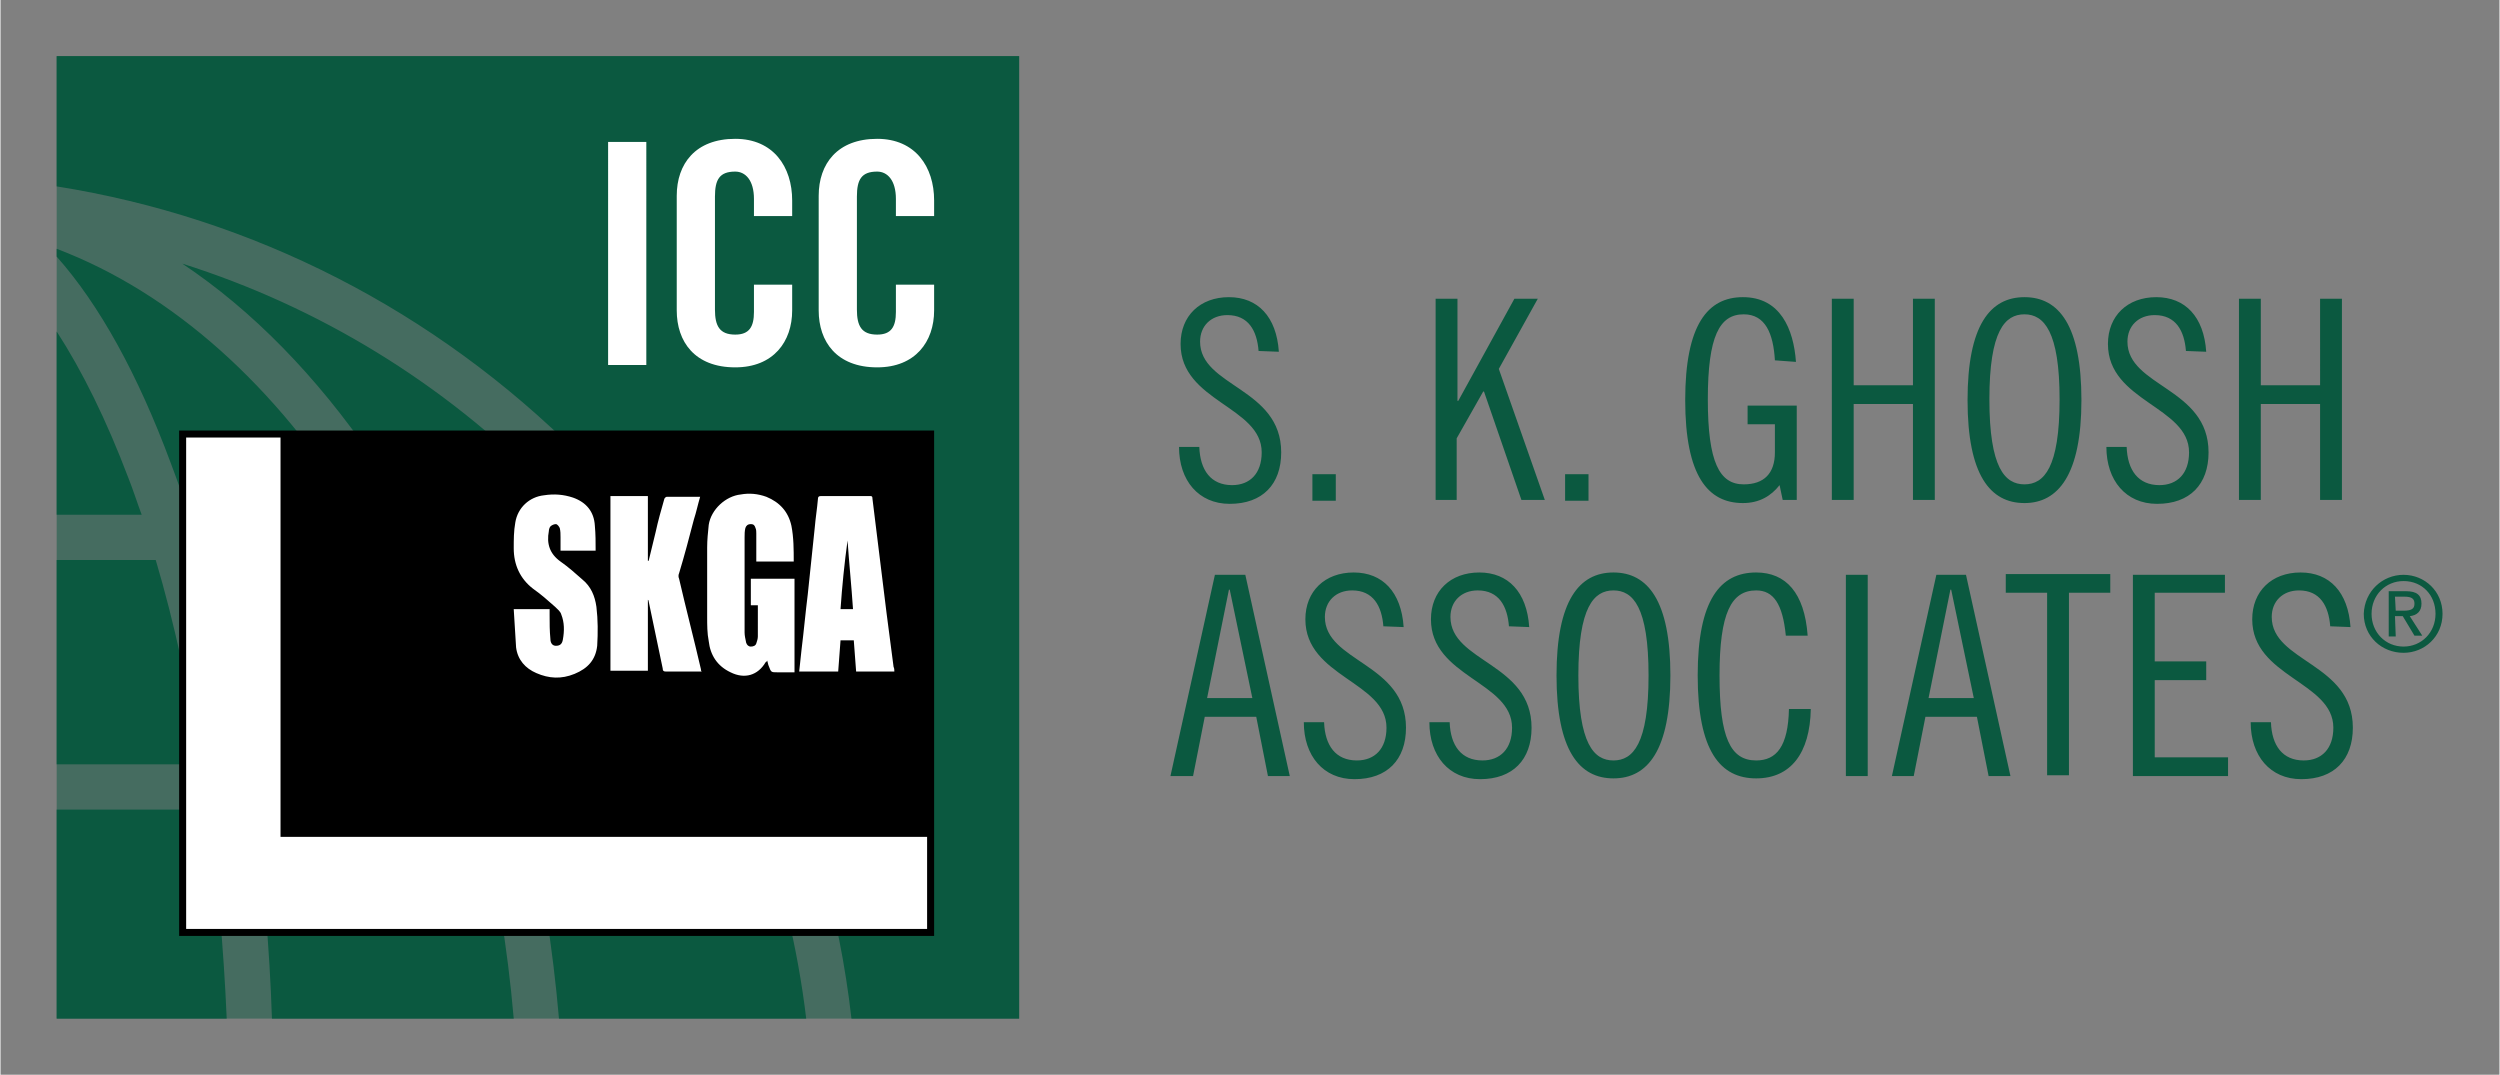
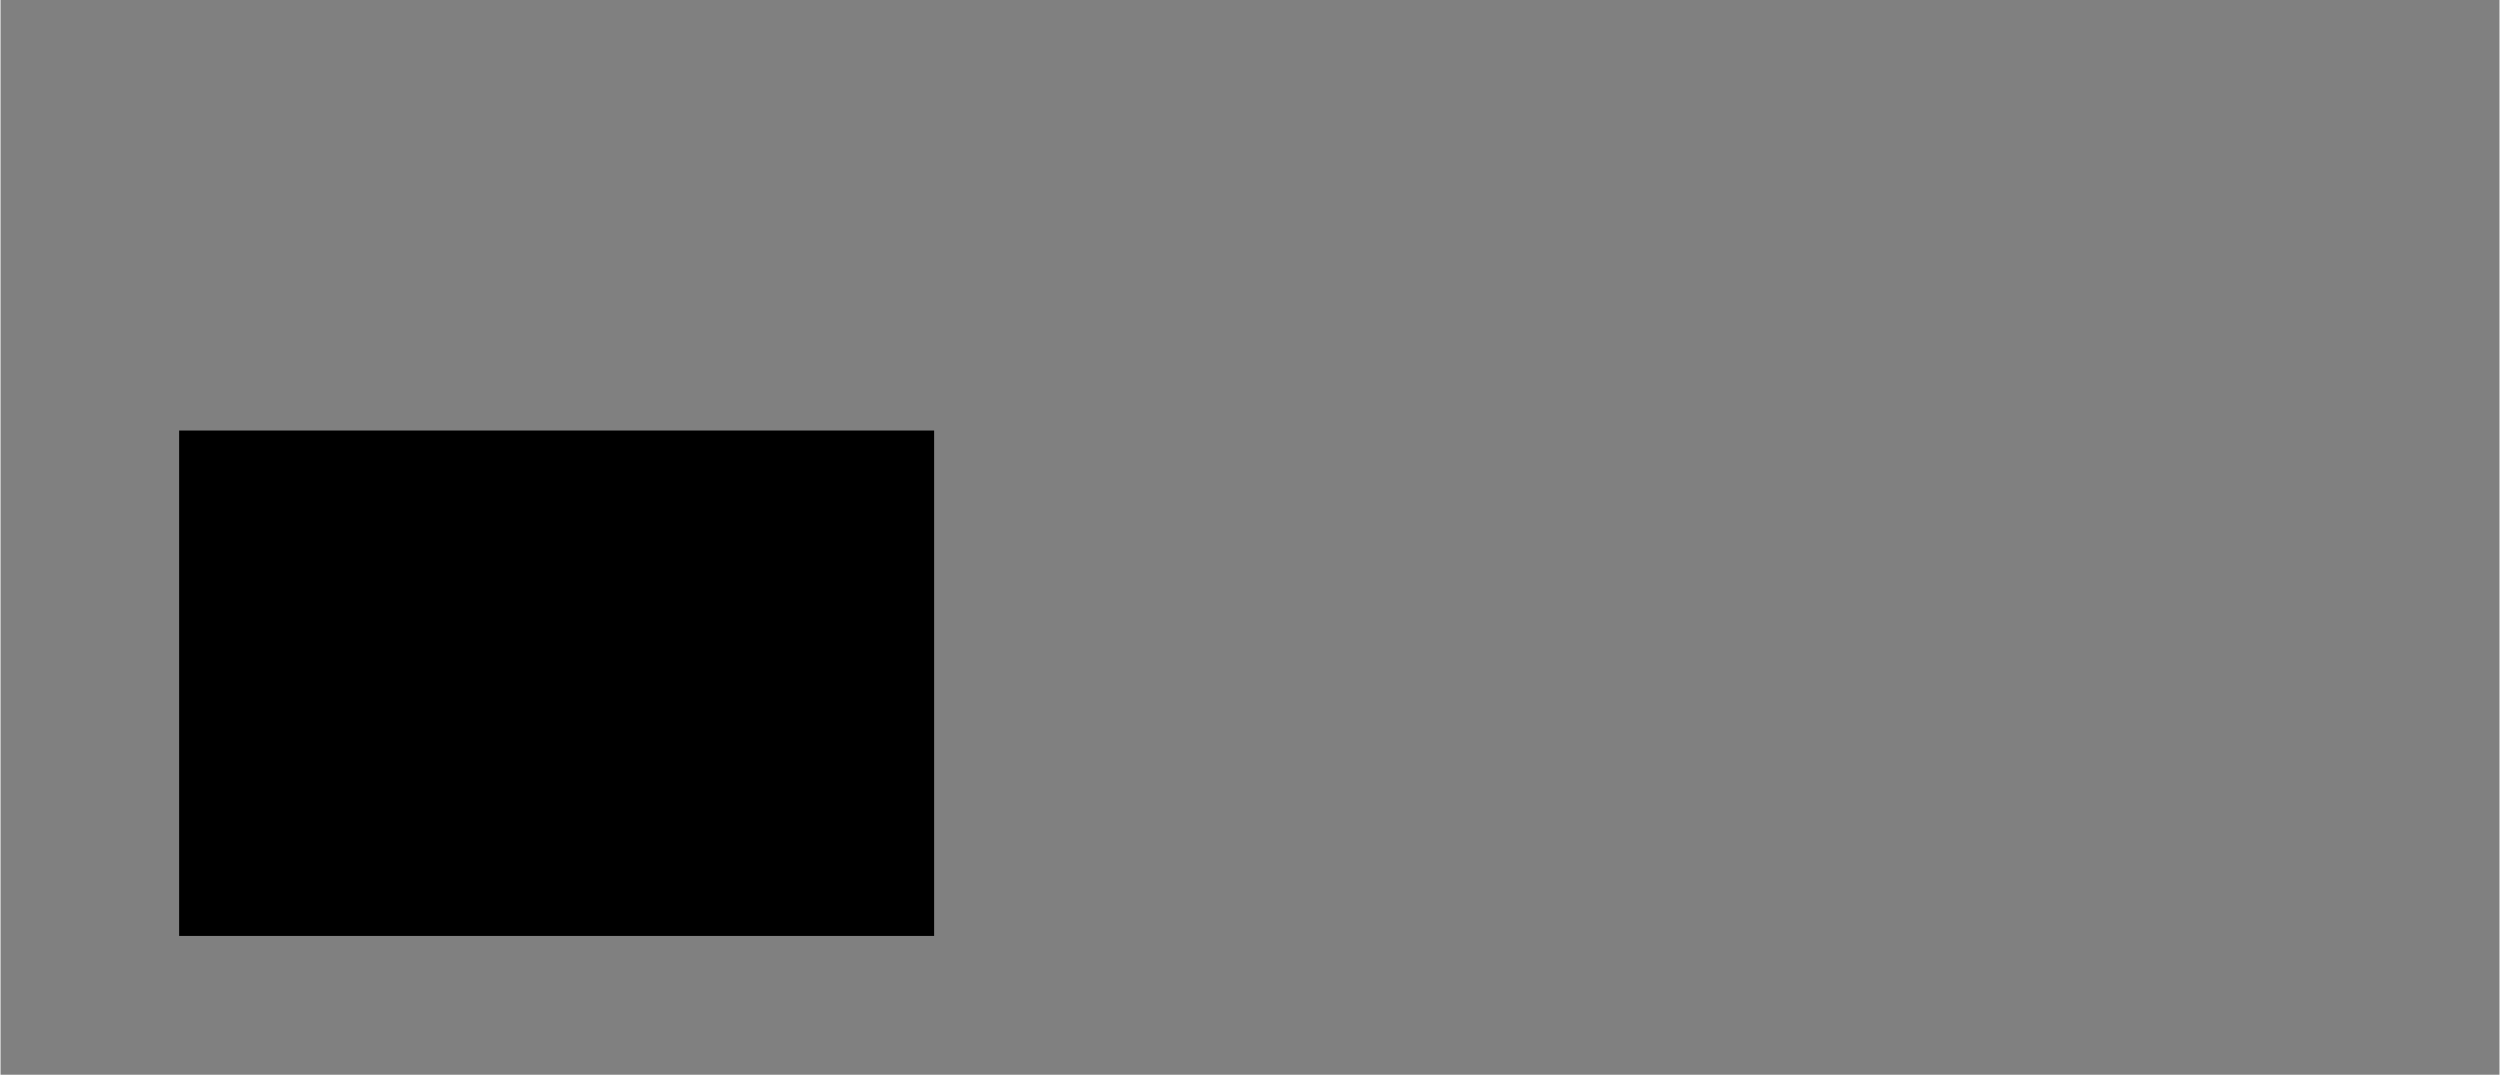
<svg xmlns="http://www.w3.org/2000/svg" version="1.1" x="0px" y="0px" viewBox="0 0 320.4 137.8" width="321" height="138" xml:space="preserve">
  <rect x="0" y="0" width="320.4" height="137.8" fill="#808080" stroke="none" />
-   <path fill="#0B5940" fill-opacity="0.5" d="M7.2,7.2h123.4v123.4H7.2V7.2z" />
-   <path fill="#0B5940" d="M161.3,45c-0.2-2.6-1.3-4.6-4-4.6c-2.1,0-3.5,1.4-3.5,3.4c0,5.8,10.4,5.9,10.4,14.2c0,4.1-2.4,6.6-6.6,6.6c-4,0-6.5-3-6.5-7.3h2.6c0.1,3,1.5,4.9,4.2,4.9c2.3,0,3.8-1.5,3.8-4.2c0-5.9-10.4-6.5-10.4-13.9c0-3.6,2.5-6,6.2-6s6.1,2.5,6.4,7L161.3,45L161.3,45z M171.2,60.8v3.4h-3v-3.4H171.2z M186.8,38.3v13.1h0.1l7.2-13.1h3l-5,9l5.9,16.8h-3l-4.8-13.9h-0.1l-3.4,6v7.9H184V38.3H186.8z M203.6,60.8v3.4h-3v-3.4H203.6z M227.5,46.2c-0.2-3.4-1.2-5.9-4-5.9c-3.1,0-4.6,2.8-4.6,10.9c0,8.1,1.5,10.9,4.6,10.9c2.6,0,4-1.4,4-4.1v-3.6H224V52h6.3v12.1h-1.8l-0.4-1.9c-1.1,1.4-2.6,2.3-4.7,2.3c-4.5,0-7.4-3.5-7.4-13.2s2.9-13.2,7.4-13.2c4.8,0,6.5,4.1,6.8,8.3L227.5,46.2L227.5,46.2z M237.6,38.3v11.1h7.6V38.3h2.8v25.8h-2.8V51.8h-7.6v12.3h-2.8V38.3H237.6z M259.5,64.5c-4.4,0-7.3-3.6-7.3-13.2s2.9-13.2,7.3-13.2c4.4,0,7.3,3.6,7.3,13.2S263.8,64.5,259.5,64.5z M259.5,40.3c-2.5,0-4.5,2.1-4.5,10.9s2,10.9,4.5,10.9S264,60,264,51.2C264,42.5,262,40.3,259.5,40.3z M280.2,45c-0.2-2.6-1.3-4.6-4-4.6c-2.1,0-3.5,1.4-3.5,3.4c0,5.8,10.4,5.9,10.4,14.2c0,4.1-2.4,6.6-6.6,6.6c-4,0-6.5-3-6.5-7.3h2.6c0.1,3,1.5,4.9,4.2,4.9c2.3,0,3.8-1.5,3.8-4.2c0-5.9-10.4-6.5-10.4-13.9c0-3.6,2.5-6,6.2-6s6.1,2.5,6.4,7L280.2,45L280.2,45z M289.8,38.3v11.1h7.6V38.3h2.8v25.8h-2.8V51.8h-7.6v12.3H287V38.3H289.8z M159.6,73.7l5.7,25.8h-2.8l-1.5-7.6h-6.6l-1.5,7.6H150l5.7-25.8H159.6z M154.7,89.5h5.8l-2.9-13.9h-0.1L154.7,89.5z M177.3,80.3c-0.2-2.6-1.3-4.6-4-4.6c-2.1,0-3.5,1.4-3.5,3.4c0,5.8,10.4,5.9,10.4,14.2c0,4.1-2.4,6.6-6.6,6.6c-4,0-6.5-3-6.5-7.3h2.6c0.1,3,1.5,4.9,4.2,4.9c2.3,0,3.8-1.5,3.8-4.2c0-5.9-10.4-6.5-10.4-13.9c0-3.6,2.5-6,6.2-6s6.1,2.5,6.4,7L177.3,80.3L177.3,80.3z M193.4,80.3c-0.2-2.6-1.3-4.6-4-4.6c-2.1,0-3.5,1.4-3.5,3.4c0,5.8,10.4,5.9,10.4,14.2c0,4.1-2.4,6.6-6.6,6.6c-4,0-6.5-3-6.5-7.3h2.6c0.1,3,1.5,4.9,4.2,4.9c2.3,0,3.8-1.5,3.8-4.2c0-5.9-10.4-6.5-10.4-13.9c0-3.6,2.5-6,6.2-6s6.1,2.5,6.4,7L193.4,80.3L193.4,80.3z M206.8,99.8c-4.4,0-7.3-3.6-7.3-13.2s2.9-13.2,7.3-13.2s7.3,3.6,7.3,13.2C214.1,96.2,211.2,99.8,206.8,99.8z M206.8,75.7c-2.5,0-4.5,2.1-4.5,10.9s2,10.9,4.5,10.9s4.5-2.1,4.5-10.9C211.3,77.8,209.3,75.7,206.8,75.7z M228.9,81.5c-0.4-4.1-1.6-5.8-3.8-5.8c-3.2,0-4.7,2.9-4.7,10.9c0,8,1.4,10.9,4.7,10.9c2.6,0,4.1-1.8,4.2-6.6h2.8c-0.1,5.7-2.6,8.9-7,8.9c-4.6,0-7.5-3.5-7.5-13.2s2.9-13.2,7.5-13.2c3.8,0,6.2,2.6,6.6,8.1H228.9z M239.4,73.7v25.8h-2.8V73.7H239.4z M252,73.7l5.7,25.8h-2.8l-1.5-7.6h-6.6l-1.5,7.6h-2.8l5.7-25.8H252z M247.2,89.5h5.8l-2.9-13.9h-0.1L247.2,89.5z M270.5,73.7V76h-5.3v23.4h-2.8V76h-5.3v-2.4H270.5z M285.2,73.7V76h-9v8.8h6.6v2.4h-6.6v9.9h9.4v2.4h-12.2V73.7H285.2z M298.7,80.3c-0.2-2.6-1.3-4.6-4-4.6c-2.1,0-3.5,1.4-3.5,3.4c0,5.8,10.4,5.9,10.4,14.2c0,4.1-2.4,6.6-6.6,6.6c-4,0-6.5-3-6.5-7.3h2.6c0.1,3,1.5,4.9,4.2,4.9c2.3,0,3.8-1.5,3.8-4.2c0-5.9-10.4-6.5-10.4-13.9c0-3.6,2.5-6,6.2-6s6.1,2.5,6.4,7L298.7,80.3L298.7,80.3z M23.3,33.8c9,6,17.2,14.4,24.4,24.9c1.6,2.4,3.2,4.8,4.6,7.4h21.1c-1.1-1.2-2.3-2.5-3.5-3.7C56.7,49,40.7,39.3,23.3,33.8z M25.9,71.8c2.3,8.1,4.2,16.9,5.7,26.2h28.1c-2.8-9.5-6.5-18.3-10.8-26.2H25.9z M24.2,66h21.4C35.4,49.6,22.2,37.6,7.2,31.9v1c5.5,6.2,10.4,15.1,14.6,26.4C22.6,61.4,23.4,63.7,24.2,66z M94.4,98c-4.1-9.3-9.4-18.2-15.9-26.2H55.5c4.2,8.1,7.6,16.9,10.3,26.2H94.4z M7.2,103.8v26.8H29c-0.4-9.2-1.2-18.2-2.4-26.8H7.2z M7.2,7.2v16.7c25.2,4,48.5,15.9,66.9,34.3c19.7,19.7,31.9,45,35,72.4h21.5V7.2H7.2z M32.5,103.8c1.2,8.6,2,17.6,2.3,26.8h31c-0.8-9.3-2.3-18.3-4.4-26.8H32.5z M67.3,103.8c2.1,8.6,3.5,17.6,4.3,26.8h31.7c-1.1-9.2-3.3-18.2-6.5-26.8H67.3z M16.4,61.3c-2.8-7.4-5.9-13.7-9.2-18.8V66h10.9C17.5,64.4,17,62.8,16.4,61.3z M19.9,71.8H7.2V98h18.5C24.2,88.7,22.3,79.9,19.9,71.8z M308.1,73.7c2.7,0,5,2.1,5,5c0,2.9-2.3,5-5,5c-2.8,0-5.1-2.1-5.1-5C303.1,75.8,305.4,73.7,308.1,73.7z M308.1,74.5c-2.3,0-4.1,1.8-4.1,4.2c0,2.4,1.8,4.2,4.1,4.2c2.3,0,4.1-1.8,4.1-4.2C312.2,76.3,310.5,74.5,308.1,74.5z M307.1,81.6h-0.9v-5.8h2.2c1.4,0,2,0.5,2,1.6c0,1-0.6,1.5-1.5,1.6l1.6,2.5h-1l-1.5-2.5h-1L307.1,81.6L307.1,81.6z M307.1,78.3h1c1.1,0,1.4-0.3,1.4-0.9c0-0.6-0.3-0.9-1.3-0.9h-1.2L307.1,78.3L307.1,78.3z" />
  <path d="M22.9,55.2c32.3,0,64.6,0,96.8,0c0,21.6,0,43.2,0,64.8c-32.3,0-64.6,0-96.8,0C22.9,98.4,22.9,76.8,22.9,55.2z" />
-   <path fill="#FFF" d="M118.8,107.3c0,4,0,7.9,0,11.8c-31.7,0-63.3,0-95,0c0-21,0-42,0-63c4,0,8.1,0,12.1,0c0,17.1,0,34.1,0,51.2C63.6,107.3,91.2,107.3,118.8,107.3z M89.7,63.7c-0.3,1-0.5,2-0.8,2.9c-0.6,2.3-1.2,4.6-1.9,6.9c-0.1,0.2-0.1,0.5,0,0.7c0.9,3.9,1.9,7.7,2.8,11.6c0,0.1,0,0.2,0.1,0.3c-0.1,0-0.2,0-0.3,0c-1.4,0-2.8,0-4.3,0c-0.3,0-0.4-0.1-0.4-0.4c-0.6-2.9-1.2-5.7-1.8-8.6c0-0.1,0-0.1-0.1-0.2c0,3,0,6,0,9.1c-1.6,0-3.2,0-4.8,0c0-7.5,0-14.9,0-22.4c1.6,0,3.2,0,4.8,0c0,2.8,0,5.5,0,8.3c0,0,0.1,0,0.1,0c0.3-1.2,0.6-2.5,0.9-3.7c0.3-1.4,0.7-2.8,1.1-4.2c0-0.1,0.2-0.3,0.3-0.3C86.8,63.7,88.2,63.7,89.7,63.7z M97.1,77.6c-0.3,0-0.6,0-0.9,0c0-1.1,0-2.2,0-3.4c1.9,0,3.7,0,5.6,0c0,4,0,8,0,12c-0.7,0-1.4,0-2.2,0c-0.8,0-0.8,0-1.1-0.8c-0.1-0.2-0.1-0.4-0.2-0.7c-0.1,0.1-0.1,0.2-0.2,0.2c-1,1.7-2.7,2.2-4.5,1.3c-1.7-0.8-2.6-2.2-2.8-4c-0.2-1-0.2-2.1-0.2-3.1c0-3,0-5.9,0-8.9c0-1,0.1-1.9,0.2-2.9c0.3-2,2.2-3.7,4.1-3.9c1.1-0.2,2.2-0.1,3.3,0.3c1.7,0.7,2.8,1.9,3.2,3.7c0.3,1.5,0.3,3.1,0.3,4.6c-1.6,0-3.2,0-4.8,0c0-0.2,0-0.4,0-0.6c0-1,0-2,0-3c0-0.2,0-0.5-0.1-0.7c-0.1-0.3-0.2-0.5-0.6-0.5c-0.4,0-0.6,0.2-0.7,0.5c-0.1,0.4-0.1,0.8-0.1,1.2c0,4.1,0,8.1,0,12.2c0,0.4,0.1,0.8,0.2,1.3c0.1,0.3,0.3,0.5,0.6,0.5c0.3,0,0.6-0.1,0.7-0.4c0.1-0.3,0.2-0.6,0.2-0.9C97.1,80.1,97.1,78.9,97.1,77.6z M114.6,86.1c-1.7,0-3.3,0-4.9,0c-0.1-1.3-0.2-2.7-0.3-4c-0.6,0-1.1,0-1.7,0c-0.1,1.3-0.2,2.7-0.3,4c-1.7,0-3.3,0-5,0c0.1-0.9,0.2-1.9,0.3-2.8c0.3-2.4,0.5-4.7,0.8-7.1c0.3-2.8,0.6-5.7,0.9-8.6c0.1-1.2,0.3-2.4,0.4-3.6c0-0.3,0.1-0.4,0.4-0.4c2.1,0,4.1,0,6.2,0c0.3,0,0.4,0,0.4,0.4c0.6,4.9,1.2,9.7,1.8,14.6c0.3,2.3,0.6,4.6,0.9,6.9C114.6,85.7,114.6,85.9,114.6,86.1z M108.6,69.3C108.6,69.3,108.6,69.3,108.6,69.3c-0.4,2.9-0.7,5.9-0.9,8.8c0.6,0,1.1,0,1.6,0C109.1,75.1,108.8,72.2,108.6,69.3z M65.8,78.1c1.6,0,3.1,0,4.6,0c0,0.3,0,0.5,0,0.8c0,1,0,2,0.1,3c0,0.6,0.3,0.9,0.7,0.9c0.5,0,0.8-0.2,0.9-0.8c0.2-1.1,0.2-2.2-0.2-3.2c-0.1-0.4-0.5-0.7-0.8-1c-0.9-0.8-1.8-1.6-2.8-2.3c-1.7-1.3-2.5-3.1-2.5-5.2c0-1.1,0-2.2,0.2-3.3c0.3-1.9,1.8-3.3,3.7-3.5c1.3-0.2,2.5-0.1,3.7,0.3c1.7,0.6,2.7,1.8,2.8,3.6c0.1,1.1,0.1,2.1,0.1,3.2c-1.5,0-3,0-4.5,0c0-0.6,0-1.1,0-1.7c0-0.4,0-0.8-0.1-1.2c-0.1-0.2-0.3-0.5-0.5-0.5c-0.2,0-0.5,0.1-0.7,0.3c-0.1,0.1-0.2,0.4-0.2,0.6c-0.3,1.6,0.1,2.9,1.5,3.9c1,0.7,1.9,1.5,2.8,2.3c1.1,0.9,1.6,2.1,1.8,3.5c0.2,1.7,0.2,3.3,0.1,5c-0.2,1.8-1.2,2.9-2.9,3.6s-3.3,0.6-4.9-0.1c-1.4-0.6-2.4-1.7-2.6-3.3C66,81.2,65.9,79.7,65.8,78.1z M82.8,46.8h-4.9V18.2h4.9V46.8z M101.5,27.7h-4.9v-2.2c0-2.4-1.1-3.5-2.4-3.5c-2,0-2.6,1-2.6,3.2v14.5c0,2.1,0.6,3.2,2.6,3.2c1.8,0,2.4-1,2.4-2.9v-3.5h4.9v3.3c0,4-2.4,7.3-7.3,7.3c-5.2,0-7.5-3.3-7.5-7.3V25.1c0-4.1,2.4-7.3,7.5-7.3c4.9,0,7.3,3.6,7.3,7.9V27.7z M119.7,27.7h-4.9v-2.2c0-2.4-1.1-3.5-2.4-3.5c-2,0-2.6,1-2.6,3.2v14.5c0,2.1,0.6,3.2,2.6,3.2c1.8,0,2.4-1,2.4-2.9v-3.5h4.9v3.3c0,4-2.4,7.3-7.3,7.3c-5.2,0-7.5-3.3-7.5-7.3V25.1c0-4.1,2.4-7.3,7.5-7.3c4.9,0,7.3,3.6,7.3,7.9V27.7z" />
</svg>